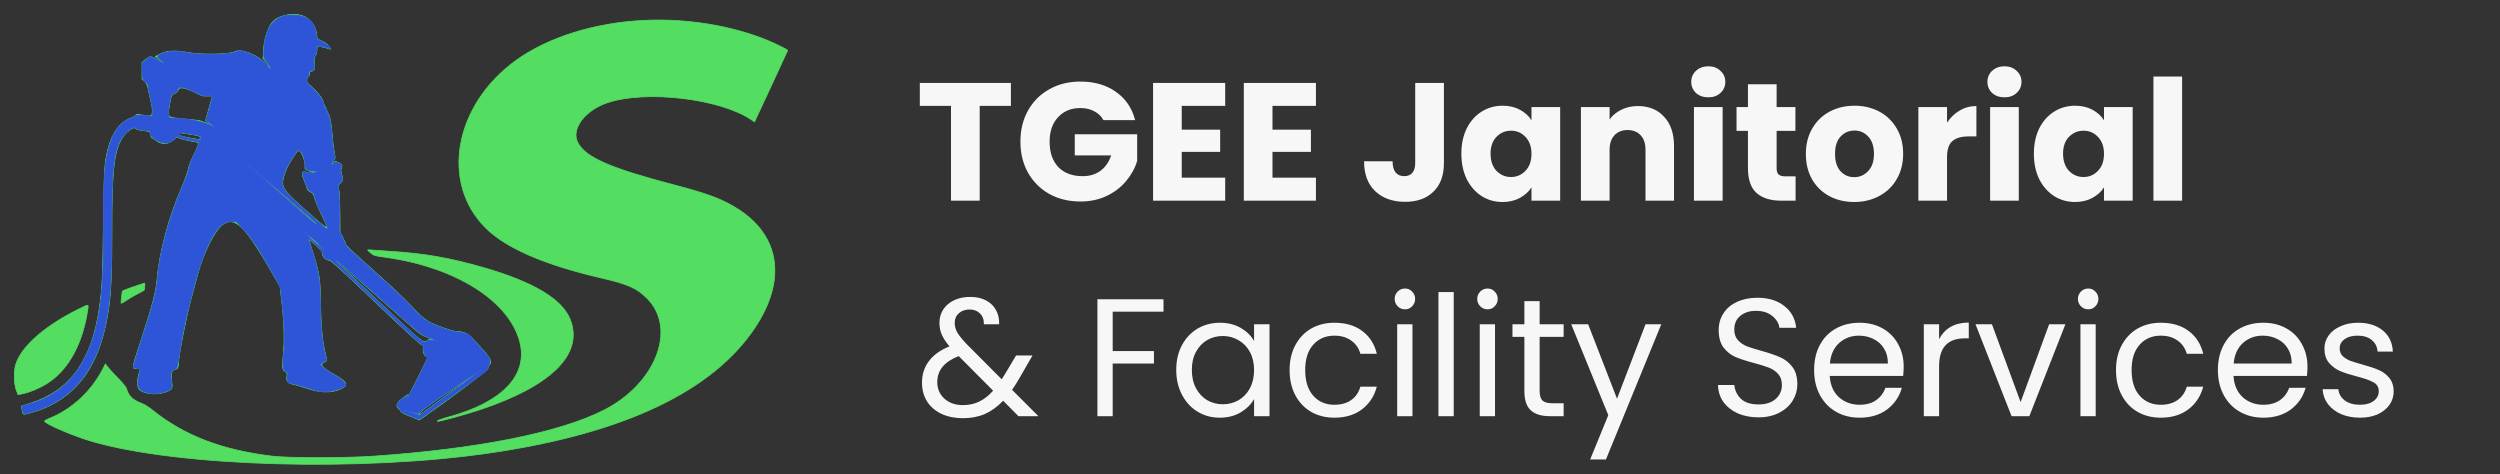
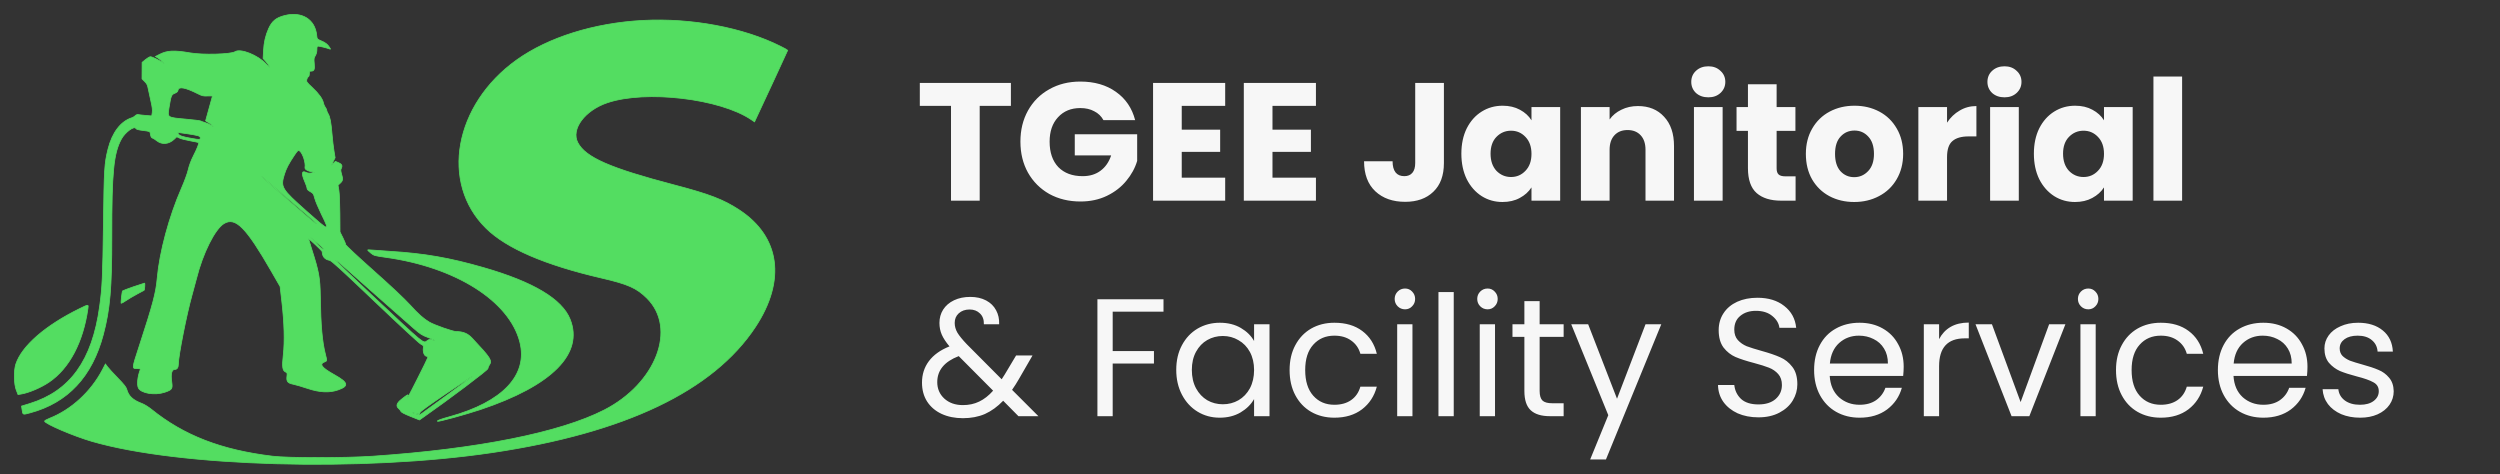
<svg xmlns="http://www.w3.org/2000/svg" width="174" height="33" viewBox="0 0 174 33" fill="none">
  <rect x="0" y="0" width="174" height="33" fill="#333333" stroke="none" />
  <path fill-rule="evenodd" clip-rule="evenodd" d="M19.819 1.079C19.22 1.231 18.933 1.465 18.692 2C18.479 2.475 18.37 2.955 18.339 3.554L18.313 4.066L18.495 4.268C18.596 4.379 18.718 4.548 18.767 4.644C18.834 4.775 18.775 4.731 18.527 4.461C17.949 3.835 16.734 3.352 16.357 3.6C16.079 3.782 14.098 3.833 13.23 3.681C12.121 3.487 11.64 3.51 11.102 3.786L10.819 3.931L10.998 4.042C11.096 4.103 11.236 4.218 11.308 4.297L11.439 4.442L11.281 4.334C11.026 4.16 10.581 3.949 10.469 3.949C10.412 3.949 10.259 4.038 10.129 4.146L9.891 4.344L9.888 4.916L9.884 5.487L10.072 5.675C10.218 5.821 10.272 5.929 10.312 6.157C10.341 6.319 10.425 6.708 10.499 7.022C10.596 7.435 10.623 7.657 10.597 7.83L10.561 8.069L10.131 8.034C9.894 8.014 9.66 7.987 9.61 7.973C9.561 7.959 9.475 7.994 9.418 8.051C9.362 8.107 9.26 8.171 9.192 8.192C8.407 8.435 7.803 9.226 7.516 10.386C7.269 11.387 7.247 11.744 7.199 15.567C7.152 19.264 7.12 19.979 6.933 21.336C6.419 25.086 4.881 27.221 2.07 28.089L1.499 28.265L1.534 28.496C1.591 28.885 1.569 28.875 2.092 28.735C4.717 28.032 6.414 26.219 7.192 23.285C7.658 21.527 7.787 20.031 7.783 16.463C7.778 11.987 7.906 10.675 8.445 9.685C8.707 9.202 9.342 8.736 9.457 8.941C9.491 9.003 9.636 9.043 9.97 9.083C10.373 9.131 10.438 9.153 10.452 9.244C10.493 9.512 10.524 9.582 10.618 9.612C10.673 9.629 10.805 9.712 10.911 9.797C11.278 10.088 11.754 10.043 12.134 9.68L12.302 9.519L12.495 9.61C12.601 9.661 12.938 9.747 13.244 9.802C13.55 9.857 13.811 9.913 13.824 9.926C13.867 9.968 13.717 10.35 13.461 10.851C13.301 11.164 13.167 11.52 13.105 11.8C13.047 12.059 12.845 12.611 12.625 13.113C11.768 15.069 11.099 17.555 10.941 19.372C10.854 20.372 10.644 21.166 9.706 24.038C9.157 25.721 9.161 25.657 9.597 25.657C9.76 25.657 9.785 25.672 9.755 25.749C9.58 26.199 9.522 26.763 9.628 26.994C9.801 27.374 10.774 27.535 11.472 27.299C11.98 27.127 12.021 27.066 11.953 26.58C11.873 26.013 11.952 25.71 12.178 25.71C12.327 25.71 12.414 25.573 12.414 25.34C12.414 24.785 12.992 21.862 13.359 20.561C13.472 20.162 13.615 19.633 13.676 19.387C14.119 17.613 14.97 15.92 15.603 15.552C16.397 15.091 17.128 15.83 18.873 18.86L19.495 19.94L19.616 20.994C19.788 22.496 19.823 23.759 19.718 24.694C19.624 25.531 19.66 25.796 19.882 25.893C19.987 25.939 19.998 25.973 19.973 26.183C19.929 26.55 20.016 26.663 20.405 26.742C20.584 26.778 21.034 26.91 21.406 27.035C22.245 27.317 22.927 27.35 23.531 27.138C24.303 26.867 24.246 26.627 23.28 26.087C22.383 25.585 22.197 25.339 22.598 25.187C22.765 25.123 22.766 25.113 22.657 24.691C22.427 23.802 22.324 22.654 22.296 20.652C22.277 19.334 22.202 18.918 21.69 17.325C21.572 16.959 21.476 16.643 21.476 16.623C21.476 16.565 22.423 17.458 22.424 17.516C22.431 17.855 22.607 18.061 22.937 18.119C23.073 18.143 23.709 18.722 26.09 20.994C27.731 22.559 29.166 23.887 29.28 23.945C29.468 24.04 29.485 24.066 29.464 24.219C29.425 24.489 29.521 24.755 29.672 24.793C29.837 24.834 29.904 24.661 29.09 26.29C28.448 27.571 28.234 27.96 28.379 27.579C28.442 27.412 28.38 27.442 27.944 27.789C27.603 28.059 27.542 28.263 27.751 28.437C27.812 28.487 27.879 28.573 27.9 28.628C27.925 28.693 28.153 28.813 28.566 28.977L29.194 29.228L29.405 29.08C31.263 27.78 33.94 25.766 33.956 25.656C33.966 25.586 34.007 25.481 34.048 25.423C34.275 25.098 34.173 24.936 32.857 23.534C32.552 23.208 32.235 23.078 31.746 23.076C31.518 23.075 30.229 22.623 29.896 22.428C29.474 22.181 29.135 21.88 28.526 21.21C28.153 20.799 27.209 19.913 25.994 18.833C24.887 17.849 24.058 17.074 24.058 17.023C24.058 16.974 23.969 16.757 23.861 16.54L23.664 16.146L23.656 14.882C23.652 14.186 23.621 13.453 23.587 13.253L23.526 12.889L23.687 12.742C23.867 12.578 23.881 12.468 23.768 12.097C23.715 11.92 23.707 11.812 23.743 11.745C23.851 11.543 23.804 11.431 23.57 11.329L23.347 11.232L23.198 11.371L23.049 11.51L23.186 11.244L23.324 10.978L23.246 10.506C23.203 10.247 23.142 9.726 23.111 9.35C23.041 8.507 22.971 8.134 22.841 7.921C22.786 7.83 22.741 7.721 22.741 7.678C22.741 7.634 22.697 7.542 22.643 7.473C22.59 7.404 22.53 7.266 22.511 7.167C22.456 6.885 22.186 6.51 21.733 6.089C21.349 5.732 21.32 5.691 21.35 5.541C21.368 5.451 21.415 5.366 21.456 5.35C21.499 5.334 21.529 5.246 21.529 5.136C21.529 4.975 21.546 4.95 21.654 4.95C21.865 4.95 21.913 4.835 21.872 4.426C21.839 4.104 21.849 4.034 21.945 3.878C22.016 3.764 22.056 3.611 22.056 3.455C22.056 3.256 22.073 3.211 22.15 3.211C22.25 3.211 22.749 3.334 22.925 3.402C23.029 3.443 23.029 3.442 22.929 3.289C22.788 3.073 22.652 2.969 22.339 2.837C22.071 2.724 22.069 2.721 22.041 2.449C21.927 1.348 21.006 0.78 19.819 1.079ZM44.738 1.421C41.352 1.6 38.156 2.602 35.957 4.175C31.615 7.28 30.623 12.728 33.825 15.883C35.246 17.284 37.92 18.437 41.869 19.352C43.714 19.779 44.316 20.047 45.029 20.757C47.135 22.855 45.667 26.689 42.051 28.538C38.969 30.113 33.241 31.257 25.955 31.752C24.009 31.884 20.074 31.884 18.973 31.752C15.41 31.325 12.795 30.313 10.538 28.489C10.336 28.326 10.041 28.144 9.881 28.084C9.253 27.85 8.95 27.568 8.825 27.106C8.782 26.946 8.632 26.755 8.203 26.316C7.892 25.997 7.57 25.645 7.488 25.535L7.338 25.334L7.123 25.746C6.329 27.264 4.953 28.524 3.446 29.116C3.247 29.194 3.092 29.283 3.102 29.314C3.159 29.51 5.128 30.35 6.388 30.717C12.472 32.489 25.185 32.847 34.253 31.502C43.507 30.129 49.641 27.202 52.577 22.759C54.718 19.518 54.298 16.475 51.45 14.61C50.352 13.89 49.372 13.513 46.951 12.879C42.455 11.702 40.758 10.959 40.217 9.929C39.724 8.989 40.7 7.676 42.288 7.144C44.953 6.251 50.113 6.858 52.278 8.32L52.515 8.48L52.717 8.045C52.827 7.806 53.348 6.689 53.873 5.563C54.399 4.436 54.828 3.506 54.828 3.495C54.828 3.484 54.597 3.36 54.315 3.218C51.725 1.921 48.112 1.243 44.738 1.421ZM12.396 6.26C12.373 6.375 12.316 6.432 12.159 6.495C11.927 6.588 11.901 6.655 11.758 7.532C11.653 8.185 11.64 8.176 12.911 8.29C13.46 8.339 13.934 8.398 13.965 8.42C13.996 8.443 14.127 8.491 14.258 8.528C14.388 8.564 14.59 8.655 14.706 8.729C14.903 8.856 14.91 8.857 14.811 8.746C14.753 8.681 14.617 8.582 14.508 8.526C14.399 8.471 14.31 8.417 14.31 8.407C14.31 8.397 14.417 8.014 14.547 7.555C14.678 7.097 14.785 6.708 14.785 6.692C14.785 6.676 14.634 6.67 14.449 6.68C14.156 6.695 14.07 6.675 13.778 6.528C12.911 6.09 12.448 6.001 12.396 6.26ZM12.411 9.318C12.481 9.449 12.695 9.522 13.348 9.635C13.915 9.733 13.941 9.731 13.941 9.58C13.941 9.465 13.769 9.415 12.978 9.3C12.666 9.255 12.398 9.218 12.384 9.218C12.369 9.218 12.381 9.263 12.411 9.318ZM20.484 10.812C20.098 11.385 19.916 11.734 19.792 12.142C19.521 13.034 19.586 13.141 21.344 14.705C22.949 16.131 22.972 16.136 22.372 14.913C22.165 14.489 21.954 13.989 21.905 13.801C21.824 13.489 21.797 13.449 21.593 13.337C21.446 13.256 21.371 13.178 21.371 13.108C21.371 13.05 21.3 12.841 21.213 12.643C20.97 12.09 20.998 11.855 21.29 11.994C21.423 12.057 21.525 12.066 21.72 12.033C21.936 11.996 21.951 11.986 21.819 11.972C21.458 11.932 21.201 11.796 21.227 11.659C21.291 11.326 21.059 10.629 20.839 10.492C20.752 10.437 20.712 10.474 20.484 10.812ZM18.262 12.338C18.537 12.621 21.957 15.593 22.008 15.593C22.109 15.593 22 15.494 20.251 14.004C18.078 12.151 18.093 12.163 18.262 12.338ZM22.009 16.935C22.279 17.209 22.496 17.388 22.545 17.377C22.599 17.365 22.437 17.201 22.092 16.917L21.555 16.475L22.009 16.935ZM25.586 17.401C25.586 17.417 25.687 17.513 25.81 17.613C26.024 17.788 26.071 17.802 26.85 17.91C31.72 18.587 35.459 20.951 36.182 23.812C36.762 26.105 34.992 27.984 31.292 29.004C30.67 29.175 30.4 29.277 30.446 29.323C30.495 29.372 32.41 28.848 33.431 28.507C38.429 26.836 40.64 24.611 39.679 22.218C39.115 20.814 37.12 19.624 33.66 18.627C31.285 17.943 29.549 17.642 27.114 17.49C26.636 17.461 26.096 17.422 25.915 17.404C25.734 17.387 25.586 17.385 25.586 17.401ZM23.357 18.106C23.341 18.131 24.491 19.241 25.912 20.574C29.605 24.038 29.456 23.915 29.727 23.715C29.856 23.619 29.908 23.61 30.061 23.654C30.416 23.756 30.271 23.665 29.799 23.49C29.378 23.334 29.255 23.256 28.809 22.866C27.473 21.695 23.746 18.401 23.576 18.241C23.471 18.141 23.372 18.081 23.357 18.106ZM9.293 19.959C8.896 20.097 8.553 20.227 8.532 20.248C8.491 20.289 8.402 21.083 8.435 21.116C8.445 21.126 8.592 21.041 8.761 20.927C8.93 20.812 9.281 20.605 9.542 20.465C9.803 20.326 10.022 20.208 10.029 20.204C10.069 20.177 10.102 19.703 10.063 19.706C10.037 19.708 9.691 19.822 9.293 19.959ZM5.533 21.487C3.157 22.652 1.522 24.075 1.102 25.341C0.954 25.789 0.97 26.741 1.133 27.151L1.255 27.46L1.472 27.425C2 27.341 2.857 26.976 3.413 26.598C4.824 25.642 5.786 23.822 6.12 21.481C6.164 21.172 6.175 21.172 5.533 21.487ZM31.039 27.4C29.838 28.212 29.242 28.645 29.231 28.715C29.211 28.835 29.207 28.836 28.94 28.761C28.828 28.73 28.726 28.716 28.713 28.729C28.7 28.743 28.808 28.782 28.955 28.817L29.22 28.881L30.938 27.629C32.63 26.396 32.909 26.186 32.857 26.188C32.843 26.189 32.025 26.734 31.039 27.4Z" fill="#53DD61" stroke="#53DD61" stroke-width="0.053" />
-   <path fill-rule="evenodd" clip-rule="evenodd" d="M19.65 1.144C18.839 1.433 18.396 2.282 18.363 3.61C18.353 4.035 18.353 4.037 18.568 4.308C18.773 4.568 18.878 4.772 18.83 4.82C18.817 4.833 18.733 4.74 18.643 4.614C18.202 4 16.728 3.324 16.426 3.598C16.193 3.808 13.832 3.849 13.001 3.657C12.42 3.522 11.583 3.563 11.229 3.742C10.906 3.905 10.904 3.939 11.198 4.164C11.463 4.367 11.577 4.56 11.328 4.384C11.136 4.248 10.539 3.947 10.463 3.947C10.431 3.947 10.288 4.048 10.145 4.171L9.885 4.395L9.885 4.895C9.885 5.434 9.977 5.694 10.191 5.762C10.271 5.787 10.301 5.862 10.329 6.107C10.348 6.279 10.434 6.707 10.52 7.059C10.681 7.716 10.667 8.158 10.489 8.09C10.271 8.006 9.456 7.995 9.395 8.075C9.36 8.121 9.231 8.195 9.107 8.238C8.404 8.483 7.9 9.135 7.592 10.2C7.28 11.277 7.199 12.418 7.197 15.802C7.195 19.369 7.114 20.691 6.802 22.257C6.16 25.471 4.536 27.45 1.978 28.136C1.734 28.202 1.527 28.26 1.52 28.265C1.512 28.27 1.532 28.399 1.565 28.551C1.634 28.876 1.606 28.875 2.479 28.597C5.032 27.784 6.668 25.774 7.331 22.636C7.681 20.979 7.777 19.526 7.778 15.881C7.779 11.849 7.886 10.748 8.371 9.769C8.63 9.245 9.341 8.689 9.468 8.911C9.52 9.002 9.622 9.028 10.162 9.086C10.447 9.116 10.465 9.126 10.465 9.259C10.466 9.449 10.5 9.492 10.807 9.699C11.35 10.064 11.786 10.046 12.173 9.641L12.314 9.495L12.518 9.596C12.63 9.652 12.943 9.732 13.214 9.775C13.929 9.888 13.896 9.87 13.814 10.102C13.776 10.21 13.633 10.52 13.497 10.791C13.346 11.093 13.211 11.46 13.149 11.738C13.094 11.989 12.919 12.482 12.761 12.835C11.873 14.814 11.132 17.439 10.992 19.102C10.888 20.35 10.756 20.867 9.769 23.902C9.475 24.808 9.249 25.563 9.267 25.581C9.285 25.6 9.41 25.627 9.544 25.642C9.762 25.667 9.785 25.681 9.755 25.781C9.639 26.177 9.568 26.651 9.597 26.827C9.685 27.345 10.741 27.564 11.585 27.239C11.972 27.09 11.998 27.036 11.928 26.534C11.856 26.019 11.928 25.708 12.12 25.708C12.308 25.708 12.335 25.636 12.462 24.786C12.732 22.991 12.927 22.101 13.591 19.622C14.159 17.501 14.866 16.026 15.529 15.581C15.715 15.457 15.804 15.433 16.096 15.433H16.442L16.841 15.842C17.449 16.463 17.895 17.121 18.918 18.905C19.416 19.774 19.523 20 19.55 20.235C19.813 22.598 19.863 23.761 19.742 24.654C19.631 25.475 19.714 25.919 19.979 25.919C20.069 25.919 20.069 25.925 20.001 26.105C19.947 26.247 20.017 26.655 20.096 26.657C20.252 26.661 20.924 26.839 21.45 27.016C21.798 27.133 22.225 27.244 22.399 27.263C22.951 27.323 24.007 27.031 24.048 26.806C24.077 26.652 23.759 26.363 23.283 26.111C22.786 25.847 22.32 25.483 22.32 25.361C22.32 25.319 22.416 25.247 22.535 25.199C22.714 25.128 22.744 25.095 22.717 25.002C22.44 24.069 22.32 22.926 22.294 20.966C22.272 19.339 22.159 18.728 21.559 16.971C21.402 16.509 21.407 16.51 21.968 17.024C22.338 17.363 22.421 17.469 22.471 17.667C22.537 17.93 22.688 18.068 22.909 18.068C23.028 18.068 23.593 18.583 26.098 20.97C27.773 22.567 29.22 23.911 29.314 23.957C29.475 24.036 29.485 24.058 29.485 24.321C29.485 24.6 29.57 24.757 29.756 24.826C29.808 24.845 29.63 25.245 29.093 26.311C28.391 27.706 28.122 28.195 28.3 27.751C28.411 27.475 28.407 27.473 28.136 27.667C27.603 28.049 27.533 28.194 27.773 28.417C27.846 28.484 27.905 28.573 27.905 28.616C27.905 28.694 29.118 29.212 29.217 29.177C29.244 29.167 30.306 28.402 31.576 27.478L33.886 25.796L34.004 25.496C34.194 25.013 34.2 25.028 33.358 24.1L32.594 23.258L32.238 23.166C32.043 23.115 31.832 23.085 31.771 23.099C31.639 23.129 30.242 22.65 29.93 22.468C29.473 22.201 29.066 21.846 28.547 21.262C28.195 20.865 27.327 20.049 26.046 18.91C24.967 17.951 24.077 17.126 24.067 17.077C24.058 17.028 23.951 16.774 23.83 16.513L23.611 16.039L23.626 14.963C23.634 14.37 23.614 13.653 23.581 13.368L23.52 12.849L23.654 12.744C23.845 12.594 23.869 12.467 23.765 12.156C23.69 11.93 23.686 11.855 23.739 11.707C23.818 11.491 23.766 11.41 23.494 11.32C23.334 11.267 23.299 11.27 23.259 11.343C23.232 11.389 23.164 11.453 23.106 11.484C23.015 11.532 23.023 11.5 23.16 11.258L23.319 10.975L23.244 10.609C23.202 10.408 23.143 9.935 23.113 9.558C23.039 8.646 22.958 8.172 22.839 7.962C22.785 7.866 22.741 7.745 22.741 7.693C22.741 7.641 22.694 7.556 22.636 7.504C22.578 7.451 22.53 7.357 22.53 7.295C22.53 7.049 22.248 6.623 21.782 6.163C21.335 5.723 21.31 5.687 21.345 5.529C21.365 5.438 21.414 5.35 21.455 5.334C21.503 5.316 21.518 5.263 21.497 5.179C21.461 5.035 21.555 4.888 21.658 4.928C21.846 5 21.925 4.765 21.846 4.369C21.806 4.164 21.817 4.097 21.928 3.882C22.003 3.735 22.056 3.543 22.056 3.414V3.195L22.339 3.228C22.494 3.246 22.709 3.298 22.816 3.343C23.236 3.518 22.825 3.081 22.373 2.872L22.084 2.738L21.993 2.278C21.878 1.691 21.717 1.45 21.296 1.235C20.894 1.03 20.095 0.985 19.65 1.144ZM12.425 6.118C12.39 6.153 12.361 6.221 12.361 6.269C12.361 6.379 12.271 6.457 12.092 6.502C11.928 6.543 11.877 6.688 11.756 7.437C11.671 7.968 11.719 8.216 11.906 8.214C12.942 8.206 14.369 8.499 14.793 8.806C14.91 8.891 14.985 8.926 14.961 8.884C14.904 8.786 14.64 8.567 14.464 8.473L14.327 8.399L14.553 7.609C14.848 6.577 14.853 6.638 14.482 6.671C14.207 6.696 14.135 6.678 13.705 6.477C12.871 6.087 12.547 5.996 12.425 6.118ZM12.412 9.317C12.441 9.372 12.567 9.455 12.69 9.5C12.905 9.579 13.887 9.765 13.915 9.732C14.111 9.505 13.945 9.416 13.099 9.296C12.36 9.191 12.345 9.192 12.412 9.317ZM20.494 10.759C20.085 11.373 19.937 11.645 19.815 12.003C19.471 13.02 19.509 13.088 21.323 14.707C22.079 15.382 22.723 15.943 22.754 15.954C22.873 15.997 22.732 15.596 22.377 14.88C22.043 14.204 21.956 13.981 21.874 13.58C21.855 13.483 21.775 13.4 21.622 13.316C21.467 13.23 21.392 13.152 21.38 13.062C21.37 12.989 21.291 12.769 21.205 12.571C21.009 12.123 21.028 11.848 21.244 11.99C21.391 12.086 21.912 12.069 22.016 11.964C22.063 11.918 22.009 11.903 21.79 11.902C21.346 11.901 21.252 11.83 21.237 11.482C21.22 11.08 21.129 10.777 20.97 10.588C20.785 10.368 20.745 10.383 20.494 10.759ZM17.236 11.455C17.328 11.542 18.076 12.206 18.9 12.93C19.645 13.585 20.39 14.241 21.134 14.897C21.89 15.564 22.056 15.689 22.056 15.595C22.056 15.52 22.041 15.506 19.527 13.365C17.3 11.468 16.891 11.127 17.236 11.455ZM21.266 16.245C21.642 16.665 22.539 17.448 22.588 17.399C22.634 17.353 21.887 16.675 21.267 16.201L21.134 16.099L21.266 16.245ZM23.321 18.117C23.321 18.196 28.89 23.396 29.234 23.637L29.549 23.858L29.698 23.748C29.846 23.639 30.072 23.636 30.363 23.739C30.429 23.763 30.443 23.756 30.408 23.72C30.379 23.691 30.131 23.587 29.857 23.491C29.279 23.286 29.574 23.527 25.83 20.21C23.543 18.183 23.321 17.998 23.321 18.117ZM31.38 27.149C30.208 27.942 29.227 28.637 29.2 28.695C29.151 28.8 29.149 28.8 28.675 28.68C28.413 28.613 28.188 28.569 28.174 28.582C28.161 28.595 28.163 28.606 28.177 28.606C28.192 28.606 28.431 28.674 28.71 28.758L29.215 28.909L31.338 27.36C33.379 25.871 33.595 25.708 33.538 25.708C33.523 25.708 32.552 26.356 31.38 27.149Z" fill="#2E55D8" stroke="#2E55D8" stroke-width="0.053" />
  <path d="M70.358 5.77V7.37H68.187V13.966H66.19V7.37H64.019V5.77H70.358ZM76.8 8.362C76.652 8.09 76.438 7.883 76.158 7.743C75.886 7.595 75.563 7.521 75.189 7.521C74.543 7.521 74.026 7.735 73.636 8.163C73.247 8.584 73.053 9.148 73.053 9.856C73.053 10.611 73.255 11.203 73.66 11.631C74.072 12.051 74.637 12.261 75.353 12.261C75.843 12.261 76.255 12.137 76.59 11.888C76.933 11.639 77.182 11.281 77.337 10.814H74.804V9.343H79.147V11.199C78.999 11.697 78.746 12.16 78.388 12.588C78.038 13.016 77.59 13.363 77.046 13.627C76.501 13.892 75.886 14.024 75.201 14.024C74.391 14.024 73.668 13.849 73.029 13.499C72.399 13.141 71.905 12.646 71.547 12.016C71.197 11.386 71.021 10.666 71.021 9.856C71.021 9.047 71.197 8.327 71.547 7.697C71.905 7.058 72.399 6.564 73.029 6.214C73.66 5.856 74.38 5.677 75.189 5.677C76.17 5.677 76.995 5.914 77.664 6.389C78.341 6.864 78.789 7.521 79.007 8.362H76.8ZM82.249 7.37V9.027H84.923V10.568H82.249V12.366H85.273V13.966H80.253V5.77H85.273V7.37H82.249ZM88.565 7.37V9.027H91.239V10.568H88.565V12.366H91.589V13.966H86.569V5.77H91.589V7.37H88.565ZM100.496 5.77V11.351C100.496 12.215 100.251 12.88 99.76 13.347C99.278 13.814 98.624 14.047 97.799 14.047C96.935 14.047 96.242 13.802 95.721 13.312C95.2 12.822 94.939 12.125 94.939 11.222H96.923C96.923 11.565 96.993 11.825 97.134 12.004C97.274 12.176 97.476 12.261 97.741 12.261C97.982 12.261 98.169 12.183 98.301 12.028C98.433 11.872 98.499 11.646 98.499 11.351V5.77H100.496ZM101.711 10.697C101.711 10.027 101.836 9.44 102.085 8.934C102.342 8.428 102.688 8.039 103.124 7.767C103.56 7.494 104.046 7.358 104.583 7.358C105.043 7.358 105.443 7.451 105.786 7.638C106.136 7.825 106.405 8.07 106.591 8.374V7.451H108.588V13.966H106.591V13.043C106.397 13.347 106.124 13.592 105.774 13.779C105.432 13.966 105.031 14.059 104.572 14.059C104.042 14.059 103.56 13.923 103.124 13.65C102.688 13.37 102.342 12.977 102.085 12.471C101.836 11.958 101.711 11.366 101.711 10.697ZM106.591 10.709C106.591 10.21 106.451 9.817 106.171 9.529C105.899 9.241 105.564 9.097 105.167 9.097C104.77 9.097 104.432 9.241 104.151 9.529C103.879 9.81 103.743 10.199 103.743 10.697C103.743 11.195 103.879 11.592 104.151 11.888C104.432 12.176 104.77 12.32 105.167 12.32C105.564 12.32 105.899 12.176 106.171 11.888C106.451 11.6 106.591 11.207 106.591 10.709ZM114.001 7.381C114.764 7.381 115.371 7.63 115.823 8.128C116.282 8.619 116.511 9.296 116.511 10.16V13.966H114.527V10.428C114.527 9.992 114.414 9.654 114.188 9.413C113.963 9.171 113.659 9.051 113.278 9.051C112.896 9.051 112.593 9.171 112.367 9.413C112.141 9.654 112.028 9.992 112.028 10.428V13.966H110.032V7.451H112.028V8.315C112.231 8.027 112.503 7.802 112.846 7.638C113.188 7.467 113.573 7.381 114.001 7.381ZM118.903 6.774C118.553 6.774 118.265 6.673 118.039 6.471C117.821 6.261 117.712 6.004 117.712 5.7C117.712 5.389 117.821 5.132 118.039 4.93C118.265 4.719 118.553 4.614 118.903 4.614C119.245 4.614 119.525 4.719 119.743 4.93C119.969 5.132 120.082 5.389 120.082 5.7C120.082 6.004 119.969 6.261 119.743 6.471C119.525 6.673 119.245 6.774 118.903 6.774ZM119.895 7.451V13.966H117.899V7.451H119.895ZM124.973 12.273V13.966H123.957C123.233 13.966 122.669 13.791 122.264 13.44C121.859 13.082 121.657 12.502 121.657 11.701V9.109H120.863V7.451H121.657V5.864H123.653V7.451H124.961V9.109H123.653V11.724C123.653 11.919 123.7 12.059 123.794 12.145C123.887 12.23 124.043 12.273 124.261 12.273H124.973ZM129.05 14.059C128.412 14.059 127.836 13.923 127.322 13.65C126.816 13.378 126.415 12.989 126.12 12.483C125.832 11.977 125.688 11.386 125.688 10.709C125.688 10.039 125.836 9.452 126.131 8.946C126.427 8.432 126.832 8.039 127.346 7.767C127.859 7.494 128.435 7.358 129.073 7.358C129.712 7.358 130.288 7.494 130.801 7.767C131.315 8.039 131.72 8.432 132.015 8.946C132.311 9.452 132.459 10.039 132.459 10.709C132.459 11.378 132.307 11.969 132.004 12.483C131.708 12.989 131.299 13.378 130.778 13.65C130.264 13.923 129.688 14.059 129.05 14.059ZM129.05 12.331C129.431 12.331 129.754 12.191 130.019 11.911C130.291 11.631 130.428 11.23 130.428 10.709C130.428 10.187 130.295 9.786 130.031 9.506C129.774 9.226 129.455 9.086 129.073 9.086C128.684 9.086 128.361 9.226 128.104 9.506C127.848 9.778 127.719 10.179 127.719 10.709C127.719 11.23 127.844 11.631 128.093 11.911C128.35 12.191 128.669 12.331 129.05 12.331ZM135.514 8.537C135.748 8.179 136.04 7.899 136.39 7.697C136.74 7.486 137.129 7.381 137.558 7.381V9.494H137.009C136.511 9.494 136.137 9.603 135.888 9.821C135.639 10.031 135.514 10.405 135.514 10.942V13.966H133.518V7.451H135.514V8.537ZM139.516 6.774C139.166 6.774 138.878 6.673 138.652 6.471C138.434 6.261 138.325 6.004 138.325 5.7C138.325 5.389 138.434 5.132 138.652 4.93C138.878 4.719 139.166 4.614 139.516 4.614C139.858 4.614 140.138 4.719 140.356 4.93C140.582 5.132 140.695 5.389 140.695 5.7C140.695 6.004 140.582 6.261 140.356 6.471C140.138 6.673 139.858 6.774 139.516 6.774ZM140.508 7.451V13.966H138.512V7.451H140.508ZM141.558 10.697C141.558 10.027 141.682 9.44 141.931 8.934C142.188 8.428 142.535 8.039 142.971 7.767C143.406 7.494 143.893 7.358 144.43 7.358C144.889 7.358 145.29 7.451 145.632 7.638C145.983 7.825 146.251 8.07 146.438 8.374V7.451H148.434V13.966H146.438V13.043C146.243 13.347 145.971 13.592 145.621 13.779C145.278 13.966 144.877 14.059 144.418 14.059C143.889 14.059 143.406 13.923 142.971 13.65C142.535 13.37 142.188 12.977 141.931 12.471C141.682 11.958 141.558 11.366 141.558 10.697ZM146.438 10.709C146.438 10.21 146.298 9.817 146.018 9.529C145.745 9.241 145.411 9.097 145.014 9.097C144.617 9.097 144.278 9.241 143.998 9.529C143.725 9.81 143.589 10.199 143.589 10.697C143.589 11.195 143.725 11.592 143.998 11.888C144.278 12.176 144.617 12.32 145.014 12.32C145.411 12.32 145.745 12.176 146.018 11.888C146.298 11.6 146.438 11.207 146.438 10.709ZM151.875 5.327V13.966H149.879V5.327H151.875ZM70.883 28.966L69.821 27.892C69.424 28.304 69 28.612 68.549 28.814C68.097 29.009 67.587 29.106 67.019 29.106C66.459 29.106 65.961 29.005 65.525 28.802C65.097 28.6 64.762 28.312 64.521 27.938C64.287 27.565 64.171 27.129 64.171 26.631C64.171 26.063 64.33 25.565 64.649 25.137C64.976 24.701 65.455 24.358 66.085 24.109C65.836 23.813 65.657 23.541 65.548 23.292C65.439 23.043 65.385 22.77 65.385 22.475C65.385 22.132 65.47 21.825 65.641 21.552C65.82 21.272 66.073 21.054 66.4 20.899C66.727 20.743 67.105 20.665 67.533 20.665C67.953 20.665 68.319 20.747 68.63 20.91C68.942 21.074 69.175 21.303 69.331 21.599C69.486 21.887 69.556 22.21 69.541 22.568H68.478C68.486 22.249 68.397 22 68.21 21.821C68.023 21.634 67.782 21.541 67.486 21.541C67.175 21.541 66.922 21.63 66.727 21.809C66.54 21.98 66.447 22.202 66.447 22.475C66.447 22.708 66.509 22.934 66.634 23.152C66.766 23.37 66.984 23.638 67.288 23.957L69.716 26.397L69.926 26.07L70.72 24.74H71.864L70.907 26.397C70.774 26.631 70.619 26.876 70.44 27.133L72.273 28.966H70.883ZM67.019 28.195C67.439 28.195 67.817 28.113 68.151 27.95C68.494 27.787 68.817 27.534 69.121 27.191L66.727 24.786C65.731 25.168 65.233 25.771 65.233 26.596C65.233 27.055 65.396 27.436 65.723 27.74C66.058 28.044 66.49 28.195 67.019 28.195ZM80.98 20.829V21.692H77.443V24.436H80.315V25.3H77.443V28.966H76.38V20.829H80.98ZM81.867 25.744C81.867 25.09 81.999 24.518 82.263 24.027C82.528 23.529 82.89 23.144 83.349 22.872C83.816 22.599 84.334 22.463 84.902 22.463C85.462 22.463 85.949 22.584 86.361 22.825C86.774 23.066 87.081 23.37 87.284 23.735V22.568H88.358V28.966H87.284V27.775C87.073 28.148 86.758 28.46 86.338 28.709C85.925 28.95 85.443 29.071 84.89 29.071C84.322 29.071 83.808 28.931 83.349 28.651C82.89 28.37 82.528 27.977 82.263 27.471C81.999 26.965 81.867 26.39 81.867 25.744ZM87.284 25.755C87.284 25.273 87.186 24.852 86.992 24.494C86.797 24.136 86.532 23.864 86.198 23.677C85.871 23.483 85.509 23.385 85.112 23.385C84.715 23.385 84.353 23.479 84.026 23.666C83.699 23.852 83.439 24.125 83.244 24.483C83.049 24.841 82.952 25.261 82.952 25.744C82.952 26.234 83.049 26.662 83.244 27.028C83.439 27.386 83.699 27.662 84.026 27.857C84.353 28.044 84.715 28.137 85.112 28.137C85.509 28.137 85.871 28.044 86.198 27.857C86.532 27.662 86.797 27.386 86.992 27.028C87.186 26.662 87.284 26.238 87.284 25.755ZM89.756 25.755C89.756 25.094 89.888 24.518 90.153 24.027C90.418 23.529 90.783 23.144 91.25 22.872C91.725 22.599 92.266 22.463 92.873 22.463C93.659 22.463 94.305 22.654 94.811 23.035C95.325 23.416 95.663 23.946 95.827 24.623H94.683C94.574 24.234 94.36 23.926 94.04 23.701C93.729 23.475 93.34 23.362 92.873 23.362C92.266 23.362 91.776 23.572 91.402 23.992C91.028 24.405 90.842 24.992 90.842 25.755C90.842 26.526 91.028 27.121 91.402 27.541C91.776 27.962 92.266 28.172 92.873 28.172C93.34 28.172 93.729 28.063 94.04 27.845C94.352 27.627 94.566 27.316 94.683 26.911H95.827C95.656 27.565 95.313 28.09 94.799 28.487C94.286 28.876 93.644 29.071 92.873 29.071C92.266 29.071 91.725 28.935 91.25 28.662C90.783 28.39 90.418 28.005 90.153 27.506C89.888 27.008 89.756 26.425 89.756 25.755ZM97.793 21.529C97.591 21.529 97.419 21.459 97.279 21.319C97.139 21.179 97.069 21.008 97.069 20.805C97.069 20.603 97.139 20.432 97.279 20.291C97.419 20.151 97.591 20.081 97.793 20.081C97.988 20.081 98.151 20.151 98.283 20.291C98.423 20.432 98.493 20.603 98.493 20.805C98.493 21.008 98.423 21.179 98.283 21.319C98.151 21.459 97.988 21.529 97.793 21.529ZM98.307 22.568V28.966H97.244V22.568H98.307ZM101.18 20.326V28.966H100.117V20.326H101.18ZM103.539 21.529C103.337 21.529 103.165 21.459 103.025 21.319C102.885 21.179 102.815 21.008 102.815 20.805C102.815 20.603 102.885 20.432 103.025 20.291C103.165 20.151 103.337 20.081 103.539 20.081C103.734 20.081 103.897 20.151 104.029 20.291C104.17 20.432 104.24 20.603 104.24 20.805C104.24 21.008 104.17 21.179 104.029 21.319C103.897 21.459 103.734 21.529 103.539 21.529ZM104.053 22.568V28.966H102.99V22.568H104.053ZM107.159 23.444V27.215C107.159 27.526 107.225 27.748 107.358 27.88C107.49 28.005 107.72 28.067 108.047 28.067H108.829V28.966H107.871C107.28 28.966 106.836 28.83 106.541 28.557C106.245 28.285 106.097 27.837 106.097 27.215V23.444H105.268V22.568H106.097V20.957H107.159V22.568H108.829V23.444H107.159ZM115.626 22.568L111.774 31.978H110.676L111.937 28.896L109.357 22.568H110.536L112.544 27.752L114.529 22.568H115.626ZM122.387 29.047C121.85 29.047 121.367 28.954 120.939 28.767C120.519 28.573 120.188 28.308 119.947 27.973C119.706 27.631 119.581 27.238 119.573 26.794H120.706C120.745 27.176 120.9 27.499 121.173 27.763C121.453 28.02 121.858 28.148 122.387 28.148C122.893 28.148 123.29 28.024 123.578 27.775C123.873 27.518 124.021 27.191 124.021 26.794C124.021 26.483 123.936 26.23 123.765 26.035C123.593 25.841 123.379 25.693 123.122 25.592C122.866 25.491 122.519 25.382 122.083 25.265C121.546 25.125 121.114 24.985 120.787 24.845C120.468 24.704 120.192 24.487 119.959 24.191C119.733 23.887 119.62 23.483 119.62 22.977C119.62 22.533 119.733 22.14 119.959 21.798C120.184 21.455 120.5 21.191 120.904 21.004C121.317 20.817 121.788 20.724 122.317 20.724C123.08 20.724 123.702 20.914 124.185 21.296C124.675 21.677 124.951 22.183 125.014 22.813H123.846C123.807 22.502 123.644 22.23 123.356 21.996C123.068 21.755 122.687 21.634 122.212 21.634C121.768 21.634 121.406 21.751 121.126 21.984C120.846 22.21 120.706 22.529 120.706 22.942C120.706 23.237 120.787 23.479 120.951 23.666C121.122 23.852 121.328 23.996 121.57 24.097C121.819 24.191 122.165 24.3 122.609 24.424C123.146 24.572 123.578 24.72 123.905 24.868C124.232 25.008 124.512 25.23 124.745 25.533C124.979 25.829 125.095 26.234 125.095 26.748C125.095 27.145 124.99 27.518 124.78 27.868C124.57 28.219 124.259 28.503 123.846 28.721C123.434 28.939 122.947 29.047 122.387 29.047ZM132.496 25.522C132.496 25.724 132.484 25.938 132.461 26.164H127.348C127.387 26.794 127.601 27.288 127.99 27.646C128.387 27.997 128.865 28.172 129.426 28.172C129.885 28.172 130.266 28.067 130.57 27.857C130.881 27.639 131.099 27.351 131.224 26.993H132.368C132.196 27.608 131.854 28.11 131.34 28.499C130.827 28.88 130.188 29.071 129.426 29.071C128.819 29.071 128.274 28.935 127.791 28.662C127.316 28.39 126.943 28.005 126.67 27.506C126.398 27 126.262 26.417 126.262 25.755C126.262 25.094 126.394 24.514 126.659 24.016C126.923 23.518 127.293 23.136 127.768 22.872C128.25 22.599 128.803 22.463 129.426 22.463C130.033 22.463 130.57 22.595 131.037 22.86C131.504 23.125 131.862 23.49 132.111 23.957C132.368 24.417 132.496 24.938 132.496 25.522ZM131.399 25.3C131.399 24.895 131.309 24.549 131.13 24.261C130.951 23.965 130.706 23.743 130.395 23.595C130.091 23.44 129.753 23.362 129.379 23.362C128.842 23.362 128.383 23.533 128.001 23.876C127.628 24.218 127.414 24.693 127.359 25.3H131.399ZM134.961 23.607C135.148 23.241 135.412 22.957 135.755 22.755C136.105 22.552 136.529 22.451 137.027 22.451V23.549H136.747C135.556 23.549 134.961 24.195 134.961 25.487V28.966H133.898V22.568H134.961V23.607ZM140.635 27.985L142.62 22.568H143.752L141.242 28.966H140.005L137.495 22.568H138.639L140.635 27.985ZM145.346 21.529C145.144 21.529 144.973 21.459 144.833 21.319C144.693 21.179 144.623 21.008 144.623 20.805C144.623 20.603 144.693 20.432 144.833 20.291C144.973 20.151 145.144 20.081 145.346 20.081C145.541 20.081 145.705 20.151 145.837 20.291C145.977 20.432 146.047 20.603 146.047 20.805C146.047 21.008 145.977 21.179 145.837 21.319C145.705 21.459 145.541 21.529 145.346 21.529ZM145.86 22.568V28.966H144.798V22.568H145.86ZM147.274 25.755C147.274 25.094 147.406 24.518 147.671 24.027C147.935 23.529 148.301 23.144 148.768 22.872C149.243 22.599 149.784 22.463 150.391 22.463C151.177 22.463 151.823 22.654 152.329 23.035C152.843 23.416 153.181 23.946 153.345 24.623H152.201C152.092 24.234 151.878 23.926 151.558 23.701C151.247 23.475 150.858 23.362 150.391 23.362C149.784 23.362 149.294 23.572 148.92 23.992C148.546 24.405 148.36 24.992 148.36 25.755C148.36 26.526 148.546 27.121 148.92 27.541C149.294 27.962 149.784 28.172 150.391 28.172C150.858 28.172 151.247 28.063 151.558 27.845C151.87 27.627 152.084 27.316 152.201 26.911H153.345C153.173 27.565 152.831 28.09 152.317 28.487C151.804 28.876 151.162 29.071 150.391 29.071C149.784 29.071 149.243 28.935 148.768 28.662C148.301 28.39 147.935 28.005 147.671 27.506C147.406 27.008 147.274 26.425 147.274 25.755ZM160.6 25.522C160.6 25.724 160.588 25.938 160.565 26.164H155.451C155.49 26.794 155.704 27.288 156.093 27.646C156.49 27.997 156.969 28.172 157.529 28.172C157.988 28.172 158.37 28.067 158.673 27.857C158.985 27.639 159.202 27.351 159.327 26.993H160.471C160.3 27.608 159.957 28.11 159.444 28.499C158.93 28.88 158.292 29.071 157.529 29.071C156.922 29.071 156.377 28.935 155.895 28.662C155.42 28.39 155.046 28.005 154.774 27.506C154.502 27 154.365 26.417 154.365 25.755C154.365 25.094 154.498 24.514 154.762 24.016C155.027 23.518 155.397 23.136 155.871 22.872C156.354 22.599 156.906 22.463 157.529 22.463C158.136 22.463 158.673 22.595 159.14 22.86C159.607 23.125 159.965 23.49 160.214 23.957C160.471 24.417 160.6 24.938 160.6 25.522ZM159.502 25.3C159.502 24.895 159.413 24.549 159.234 24.261C159.055 23.965 158.809 23.743 158.498 23.595C158.195 23.44 157.856 23.362 157.482 23.362C156.945 23.362 156.486 23.533 156.105 23.876C155.731 24.218 155.517 24.693 155.463 25.3H159.502ZM164.267 29.071C163.776 29.071 163.337 28.989 162.948 28.826C162.558 28.654 162.251 28.421 162.025 28.125C161.8 27.822 161.675 27.475 161.652 27.086H162.749C162.78 27.405 162.928 27.666 163.193 27.868C163.465 28.071 163.819 28.172 164.255 28.172C164.66 28.172 164.979 28.082 165.212 27.903C165.446 27.724 165.563 27.499 165.563 27.226C165.563 26.946 165.438 26.74 165.189 26.608C164.94 26.467 164.555 26.331 164.033 26.199C163.558 26.074 163.169 25.95 162.866 25.825C162.57 25.693 162.313 25.502 162.095 25.253C161.885 24.996 161.78 24.662 161.78 24.249C161.78 23.922 161.877 23.623 162.072 23.35C162.266 23.078 162.543 22.864 162.901 22.708C163.259 22.545 163.667 22.463 164.127 22.463C164.835 22.463 165.407 22.642 165.843 23C166.279 23.358 166.512 23.848 166.543 24.471H165.481C165.458 24.136 165.321 23.868 165.072 23.666C164.831 23.463 164.504 23.362 164.092 23.362C163.71 23.362 163.407 23.444 163.181 23.607C162.955 23.771 162.842 23.985 162.842 24.249C162.842 24.459 162.909 24.634 163.041 24.775C163.181 24.907 163.352 25.016 163.555 25.102C163.765 25.179 164.053 25.269 164.419 25.37C164.878 25.494 165.251 25.619 165.539 25.744C165.827 25.86 166.072 26.039 166.275 26.281C166.485 26.522 166.594 26.837 166.602 27.226C166.602 27.576 166.504 27.892 166.31 28.172C166.115 28.452 165.839 28.674 165.481 28.837C165.131 28.993 164.726 29.071 164.267 29.071Z" fill="#F7F7F7" />
</svg>